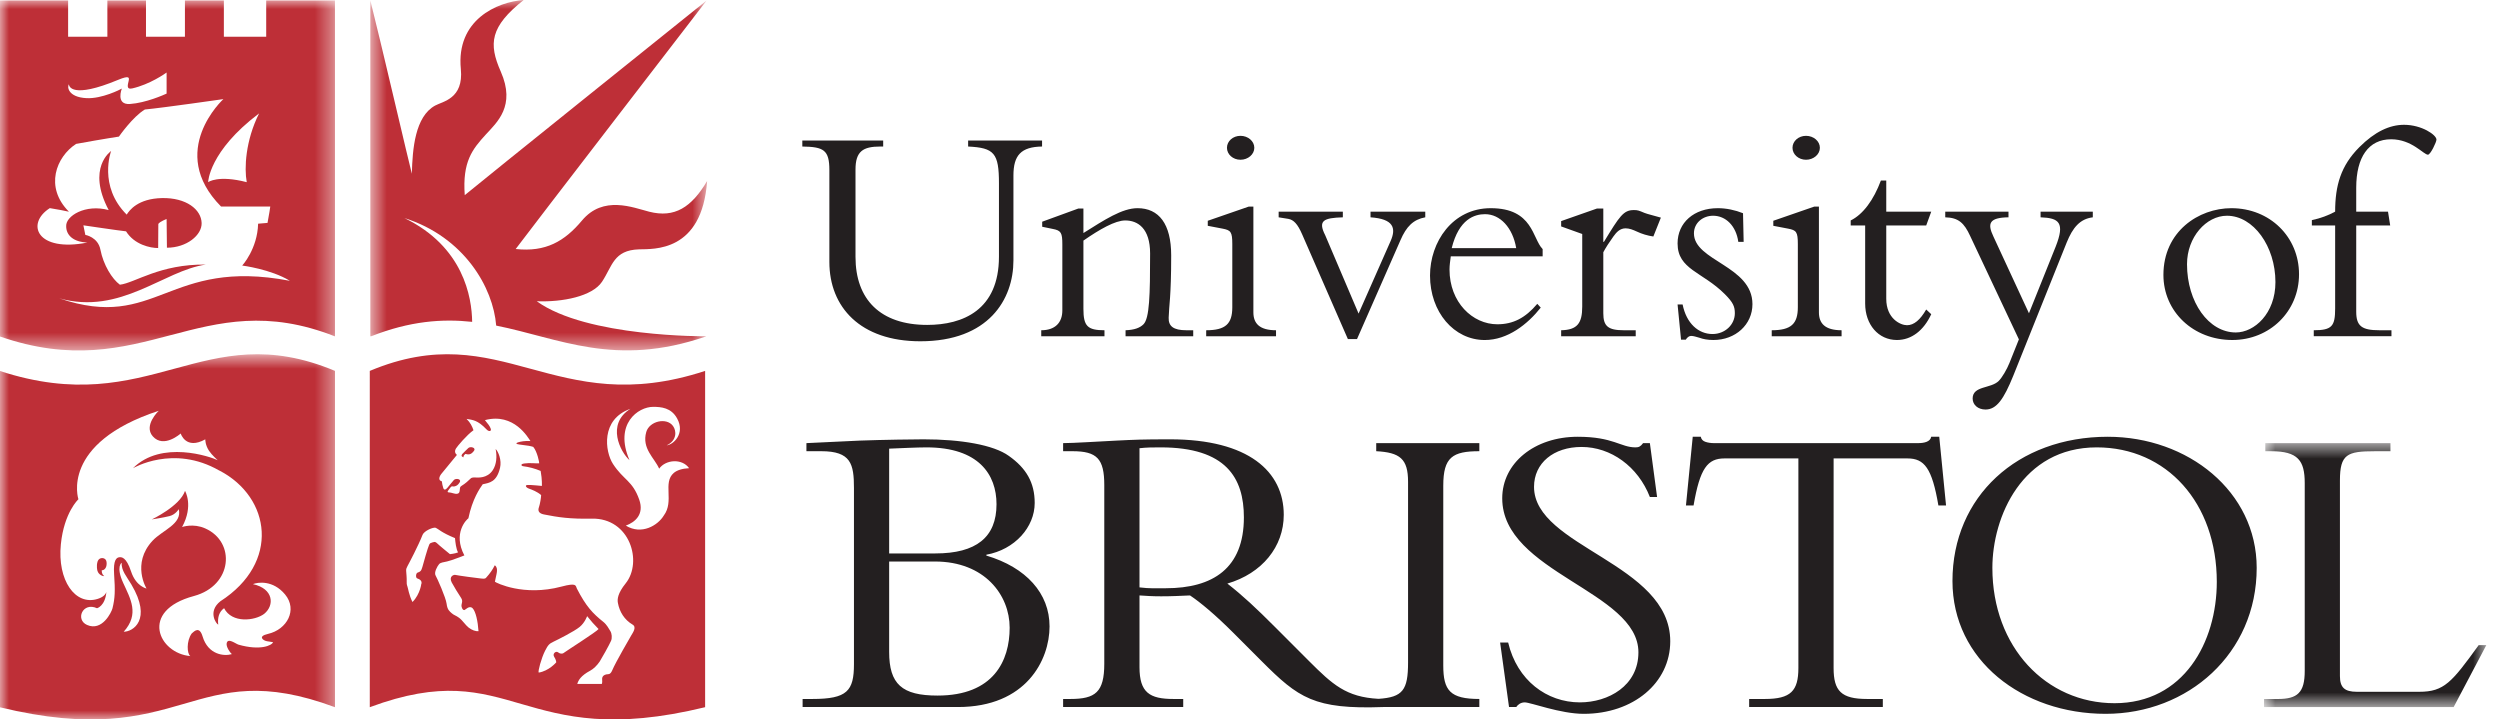
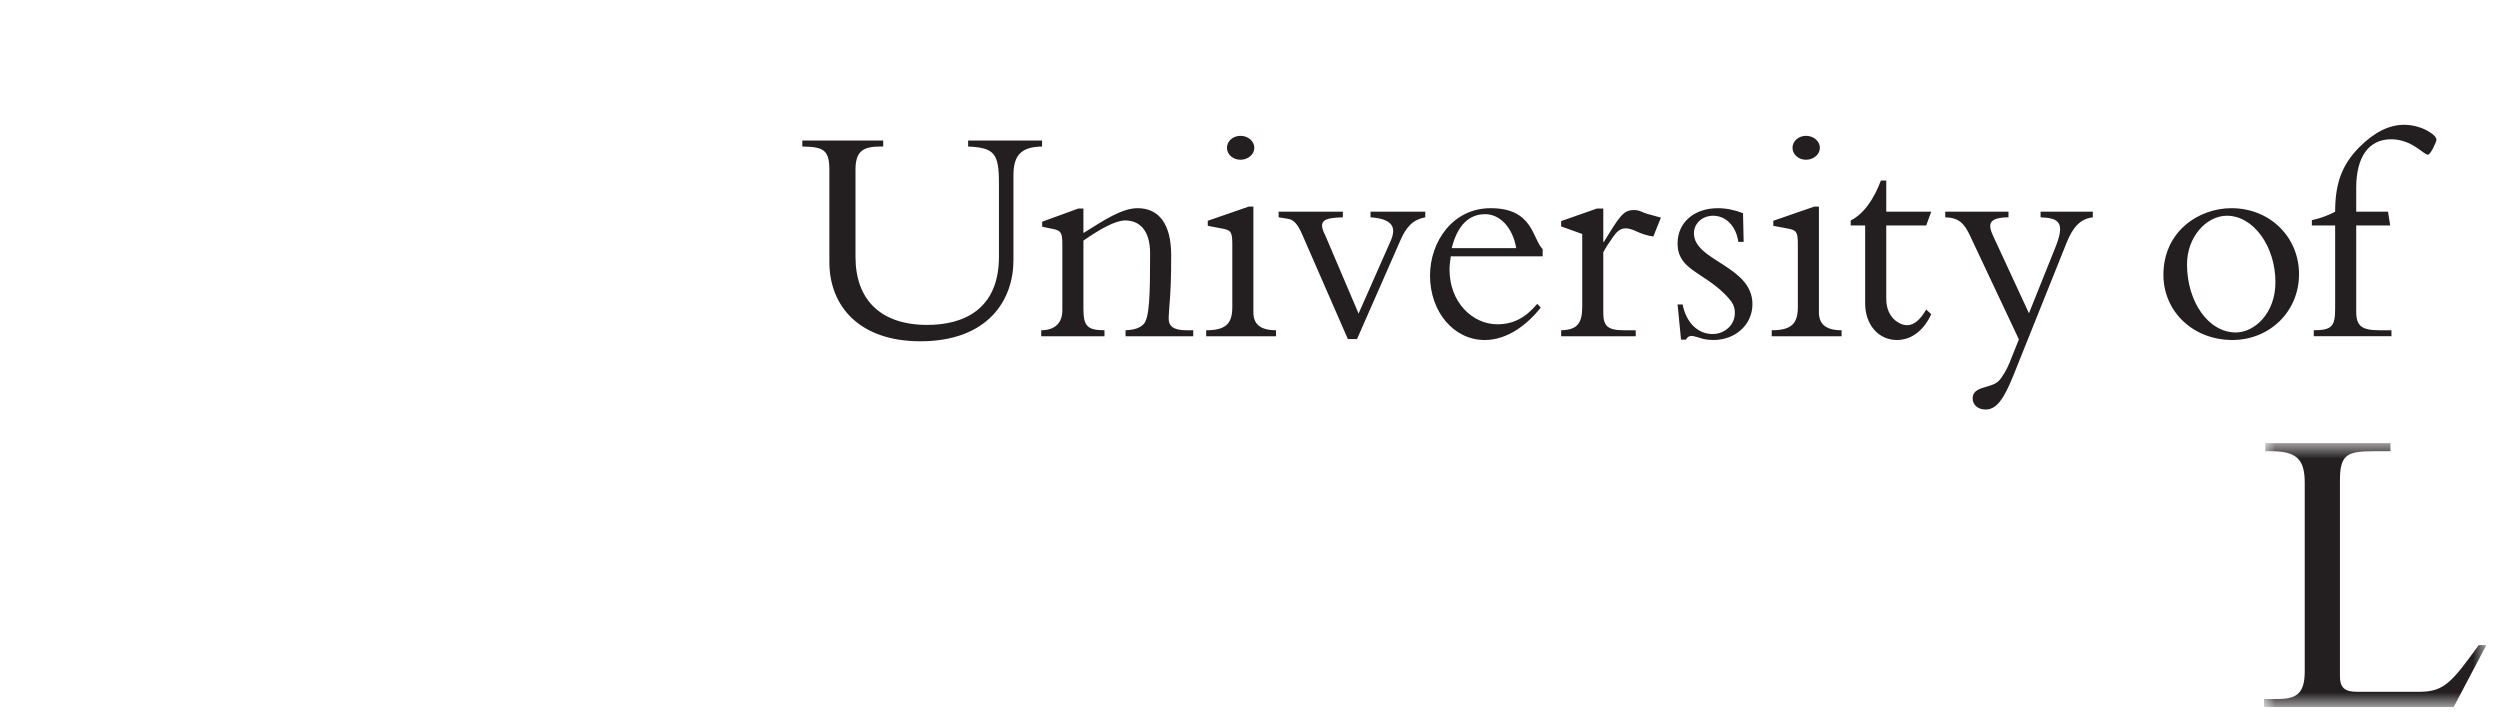
<svg xmlns="http://www.w3.org/2000/svg" width="139" height="40" viewBox="0 0 139 40" fill="none">
-   <path fill-rule="evenodd" clip-rule="evenodd" d="M49.437 31.22H51.985C54.745 31.22 56.137 33.084 56.137 34.9C56.137 36.74 55.241 38.674 52.127 38.674C50.145 38.674 49.437 38.037 49.437 36.244V31.22ZM47.48 36.928C47.48 38.416 47.102 38.863 45.169 38.863H44.625V39.311H53.259C57.057 39.311 58.355 36.693 58.355 34.829C58.355 32.99 57.057 31.55 54.841 30.89V30.842C56.421 30.559 57.529 29.309 57.529 27.965C57.529 26.832 57.057 26.029 56.09 25.347C55.241 24.733 53.424 24.426 51.349 24.426C50.9 24.426 49.107 24.449 47.809 24.497C47.126 24.521 45.498 24.615 44.837 24.638V25.087H45.663C47.314 25.087 47.48 25.794 47.48 27.138V36.928ZM49.437 24.945C50.027 24.921 50.995 24.874 51.513 24.874C54.415 24.874 55.406 26.384 55.406 28.035C55.406 29.875 54.274 30.771 52.009 30.771H49.437V24.945ZM64.819 32.706C64.276 32.706 63.922 32.729 63.356 32.659V24.921C63.78 24.874 64.087 24.874 64.535 24.874C68.171 24.874 69.16 26.573 69.16 28.766C69.16 31.597 67.44 32.706 64.819 32.706ZM82.251 25.087V24.638H76.518V25.087C77.838 25.157 78.288 25.511 78.288 26.785V36.835C78.288 38.367 77.996 38.767 76.646 38.855C74.846 38.76 74.082 38.054 72.791 36.764L70.929 34.9C69.822 33.791 69.114 33.13 68.241 32.447C70.175 31.881 71.377 30.394 71.377 28.625C71.377 26.219 69.42 24.426 65.055 24.426C63.52 24.426 63.049 24.449 62.082 24.497C61.115 24.544 59.675 24.638 59.109 24.638V25.087H59.629C60.997 25.087 61.398 25.511 61.398 26.974V36.905C61.398 38.486 60.902 38.863 59.511 38.863H59.109V39.311H65.787V38.863H65.243C63.922 38.863 63.356 38.509 63.356 37.094V33.106C63.734 33.13 64.04 33.155 64.559 33.155C65.197 33.155 65.574 33.13 66.165 33.106C66.731 33.484 67.558 34.168 68.595 35.206L70.151 36.764C72.191 38.805 73.061 39.45 76.903 39.311H82.251V38.863C80.623 38.863 80.246 38.391 80.246 36.999V26.998C80.246 25.417 80.765 25.087 82.251 25.087ZM83.854 35.726C84.35 37.825 86.001 39.052 87.841 39.052C89.422 39.052 91.096 38.132 91.096 36.269C91.096 32.871 83.524 31.834 83.524 27.706C83.524 25.747 85.317 24.284 87.724 24.284C89.704 24.284 90.106 24.874 90.932 24.874C91.12 24.874 91.214 24.827 91.356 24.638H91.733L92.134 27.634H91.733C91.073 25.936 89.563 24.851 87.935 24.851C86.378 24.851 85.292 25.747 85.292 27.068C85.292 30.417 92.866 31.316 92.866 35.655C92.866 37.967 90.813 39.689 88.053 39.689C86.756 39.689 85.105 39.052 84.775 39.052C84.562 39.052 84.397 39.169 84.303 39.311H83.902L83.407 35.726H83.854ZM101.948 37.142C101.948 38.416 102.372 38.863 103.811 38.863H104.685V39.311H97.253V38.863H98.127C99.566 38.863 99.99 38.416 99.99 37.142V25.488H95.885C94.942 25.488 94.517 26.029 94.162 28.105H93.739L94.116 24.284H94.564C94.589 24.426 94.683 24.521 94.824 24.567C94.965 24.615 95.131 24.638 95.296 24.638H106.643C106.973 24.638 107.327 24.567 107.375 24.284H107.822L108.2 28.105H107.775C107.421 26.029 106.997 25.488 106.053 25.488H101.949L101.948 37.142ZM125.472 31.574C125.472 27.328 121.651 24.284 117.192 24.284C112.168 24.284 108.557 27.61 108.557 32.304C108.557 36.717 112.451 39.689 117.074 39.689C121.651 39.689 125.472 36.339 125.472 31.574ZM123.254 32.352C123.254 35.701 121.415 39.098 117.57 39.098C113.771 39.098 110.776 35.985 110.776 31.574C110.776 28.743 112.426 24.874 116.578 24.874C120.471 24.874 123.254 27.965 123.254 32.352Z" fill="#231F20" />
  <mask id="mask0_261_912" style="mask-type:luminance" maskUnits="userSpaceOnUse" x="125" y="24" width="14" height="16">
    <path d="M138.24 24.64V39.312H125.879V24.64H138.24Z" fill="white" />
  </mask>
  <g mask="url(#mask0_261_912)">
    <path fill-rule="evenodd" clip-rule="evenodd" d="M136.424 39.312H125.879V38.864H126.657C127.742 38.864 128.143 38.51 128.143 37.307V26.857C128.143 25.607 127.766 25.088 126.28 25.088H125.95V24.64H132.909V25.088H132.035C130.503 25.088 130.1 25.253 130.1 26.715V37.59C130.1 38.227 130.361 38.464 131.045 38.464H134.512C135.904 38.464 136.328 37.921 137.816 35.869H138.24L136.424 39.312Z" fill="#231F20" />
  </g>
  <mask id="mask1_261_912" style="mask-type:luminance" maskUnits="userSpaceOnUse" x="20" y="0" width="20" height="20">
    <path d="M20.59 0H39.315V19.481H20.59V0Z" fill="white" />
  </mask>
  <g mask="url(#mask1_261_912)">
-     <path fill-rule="evenodd" clip-rule="evenodd" d="M26.252 17.895C26.235 16.522 25.769 13.715 22.484 12.123C25.82 13.182 27.424 16.001 27.588 18.103C31.09 18.801 34.198 20.449 39.244 18.709L39.261 18.698C39.261 18.698 32.621 18.759 29.845 16.75C31.279 16.804 32.929 16.479 33.471 15.667C34.047 14.803 34.107 13.909 35.527 13.864C36.325 13.838 39.032 14.04 39.316 10.066C38.45 11.527 37.512 12.132 36.095 11.771C35.191 11.54 33.541 10.849 32.361 12.258C31.387 13.421 30.341 14.026 28.672 13.845C29.34 12.944 39.289 0.027 39.289 0.027C39.289 0.027 26.543 10.256 25.84 10.851C25.704 8.984 26.264 8.298 27.012 7.478C27.625 6.806 28.69 5.897 27.842 3.978C27.157 2.426 27.247 1.488 29.114 0C27.625 0.108 25.354 1.109 25.623 3.842C25.785 5.493 24.616 5.636 24.188 5.872C23.079 6.485 22.934 8.271 22.899 9.66C22.773 9.209 21.158 2.268 20.59 0.022C20.59 0.023 20.59 18.698 20.59 18.698H20.633C22.796 17.846 24.595 17.716 26.252 17.895Z" fill="#BE2F37" />
-   </g>
+     </g>
  <path fill-rule="evenodd" clip-rule="evenodd" d="M57.939 7.815V8.147C56.767 8.164 56.347 8.637 56.347 9.756V14.479C56.347 16.648 54.965 18.975 51.169 18.975C47.828 18.975 46.113 17.068 46.113 14.566V9.459C46.113 8.339 45.799 8.164 44.609 8.147V7.814H49.105V8.147H48.947C47.986 8.147 47.566 8.409 47.566 9.424V14.287C47.566 16.648 48.947 18.065 51.554 18.065C53.531 18.065 55.542 17.243 55.542 14.269V10.194C55.542 8.514 55.28 8.217 53.828 8.147V7.815H57.939ZM60.238 17.173C60.238 18.135 60.465 18.362 61.409 18.362V18.695H57.893V18.362C58.663 18.362 59.066 17.942 59.066 17.26V13.587C59.066 12.94 58.995 12.817 58.541 12.73L57.946 12.607V12.327L59.958 11.593H60.238V12.957C61.409 12.223 62.389 11.575 63.246 11.575C64.436 11.575 65.118 12.45 65.118 14.199C65.118 16.526 64.996 16.98 64.978 17.663C64.961 18.135 65.241 18.362 65.958 18.362H66.343V18.695H62.581V18.362C63.089 18.344 63.386 18.222 63.578 18.03C63.911 17.698 63.946 16.42 63.946 14.094C63.946 12.695 63.264 12.257 62.564 12.257C62.004 12.257 61.147 12.747 60.238 13.377V17.173ZM68.971 7.552C69.39 7.552 69.74 7.849 69.74 8.217C69.74 8.584 69.39 8.882 68.971 8.882C68.551 8.882 68.219 8.584 68.219 8.217C68.219 7.849 68.551 7.552 68.971 7.552ZM69.688 17.365C69.688 17.977 70.021 18.362 70.947 18.362V18.695H67.064V18.362C68.132 18.362 68.516 18.013 68.516 17.085V13.57C68.516 12.887 68.429 12.8 67.974 12.712L67.152 12.555V12.275L69.426 11.488H69.688V17.365M74.942 18.852L72.406 13.045C72.143 12.432 71.916 12.223 71.636 12.17L71.093 12.083V11.768H74.662V12.083C73.595 12.117 73.263 12.257 73.682 13.08L75.537 17.435L77.321 13.395C77.636 12.677 77.479 12.17 76.201 12.083V11.768H79.245V12.082C78.581 12.205 78.195 12.589 77.864 13.359L75.45 18.852L74.942 18.852ZM85.771 14.252V13.849C85.194 13.272 85.246 11.575 82.885 11.575C80.75 11.575 79.509 13.464 79.509 15.319C79.509 17.348 80.838 18.905 82.552 18.905C83.829 18.905 84.931 18.03 85.666 17.103L85.473 16.893C84.809 17.68 84.127 18.03 83.252 18.03C81.87 18.03 80.593 16.805 80.593 14.986C80.593 14.759 80.628 14.514 80.663 14.252H85.771ZM80.715 13.796C81.118 12.17 81.993 11.908 82.57 11.908C83.409 11.908 84.109 12.66 84.301 13.796H80.715ZM89.144 17.418C89.144 18.135 89.407 18.362 90.281 18.362H90.946V18.695H86.8V18.362C87.692 18.344 87.972 17.977 87.972 17.05V13.01L86.8 12.589V12.293L88.794 11.593H89.144V13.447H89.179C90.053 12.013 90.264 11.68 90.841 11.68C91.051 11.68 91.103 11.698 91.436 11.838C91.61 11.908 91.926 11.977 92.345 12.1L91.926 13.149C91.604 13.103 91.292 13.009 90.999 12.87C90.806 12.782 90.596 12.695 90.386 12.695C90.071 12.695 89.879 12.905 89.704 13.149C89.477 13.464 89.284 13.762 89.144 14.024V17.418ZM93.553 16.928C93.763 17.977 94.428 18.572 95.216 18.572C95.915 18.572 96.457 18.047 96.457 17.418C96.457 17.05 96.37 16.823 95.897 16.351C94.655 15.109 93.273 14.986 93.273 13.534C93.273 12.38 94.183 11.575 95.512 11.575C95.985 11.575 96.475 11.68 96.912 11.855L96.947 13.447H96.65C96.527 12.555 95.949 11.995 95.25 11.995C94.672 11.995 94.183 12.397 94.183 12.975C94.183 14.514 97.436 14.776 97.436 16.91C97.436 18.047 96.492 18.904 95.268 18.904C94.936 18.904 94.69 18.852 94.498 18.782C94.305 18.73 94.166 18.677 94.026 18.677C93.921 18.677 93.816 18.747 93.728 18.887H93.466L93.273 16.928H93.553ZM100.415 7.552C100.835 7.552 101.185 7.849 101.185 8.217C101.185 8.584 100.835 8.882 100.415 8.882C99.996 8.882 99.663 8.584 99.663 8.217C99.663 7.849 99.996 7.552 100.415 7.552ZM101.132 17.365C101.132 17.977 101.465 18.362 102.392 18.362V18.695H98.508V18.362C99.576 18.362 99.96 18.013 99.96 17.085V13.57C99.96 12.887 99.873 12.8 99.418 12.712L98.596 12.555V12.275L100.87 11.488H101.132V17.365ZM107.377 11.768L107.097 12.537H104.876V16.613C104.876 17.715 105.663 18.082 106.03 18.082C106.415 18.082 106.765 17.785 107.097 17.208L107.377 17.47C106.957 18.38 106.275 18.904 105.47 18.904C104.438 18.904 103.703 18.047 103.703 16.876V12.537H102.899V12.257C103.581 11.925 104.176 11.12 104.578 10.036H104.876V11.768H107.377ZM114.297 13.709C114.821 12.38 114.489 12.117 113.456 12.083V11.768H116.36V12.083C115.643 12.17 115.241 12.66 114.909 13.482L111.935 20.899C111.41 22.193 111.008 22.77 110.396 22.77C109.976 22.77 109.679 22.508 109.679 22.158C109.679 21.441 110.693 21.616 111.13 21.179C111.322 20.986 111.585 20.531 111.725 20.182L112.25 18.869L109.538 13.114C109.207 12.397 108.891 12.1 108.156 12.083V11.768H111.672V12.082C110.605 12.1 110.483 12.415 110.833 13.149L112.81 17.418L114.297 13.709ZM120.286 15.284C120.286 17.33 121.948 18.904 124.117 18.904C126.199 18.904 127.826 17.313 127.826 15.249C127.826 13.167 126.199 11.575 124.065 11.575C122.245 11.575 120.286 12.87 120.286 15.284ZM121.598 14.689C121.598 13.184 122.665 11.995 123.819 11.995C125.289 11.995 126.514 13.692 126.514 15.686C126.514 17.435 125.342 18.485 124.309 18.485C122.805 18.485 121.598 16.805 121.598 14.689Z" fill="#231F20" />
  <path fill-rule="evenodd" clip-rule="evenodd" d="M132.895 12.537H131.006V17.33C131.006 18.135 131.32 18.362 132.3 18.362H132.965V18.694H128.645V18.362C129.659 18.362 129.834 18.135 129.834 17.155V12.537H128.539V12.239C129.029 12.135 129.449 11.977 129.834 11.768C129.834 10.316 130.149 9.213 131.181 8.181C132.038 7.324 132.86 6.939 133.665 6.939C134.644 6.939 135.467 7.499 135.467 7.762C135.467 7.902 135.134 8.601 134.994 8.601C134.749 8.601 134.102 7.744 132.947 7.744C131.688 7.744 131.006 8.741 131.006 10.438V11.768H132.773L132.895 12.537Z" fill="#231F20" />
  <mask id="mask2_261_912" style="mask-type:luminance" maskUnits="userSpaceOnUse" x="0" y="0" width="19" height="20">
-     <path d="M0 19.487V0.027H18.63V19.486L0 19.487Z" fill="white" />
-   </mask>
+     </mask>
  <g mask="url(#mask2_261_912)">
    <path fill-rule="evenodd" clip-rule="evenodd" d="M13.719 10.129C13.575 9.353 13.647 7.82 14.405 6.305C11.608 8.415 11.572 10.129 11.572 10.129C11.572 10.129 12.114 9.714 13.719 10.129ZM12.42 5.511C12.42 5.511 9.029 5.998 8.055 6.088C7.383 6.485 6.612 7.595 6.612 7.595C6.612 7.595 5.818 7.712 4.23 8.001C3.126 8.721 2.462 10.399 3.833 11.771C3.4 11.68 3.4 11.68 2.769 11.572C1.416 12.438 2.047 14.044 4.861 13.485C4.068 13.457 3.671 13.07 3.68 12.564C3.662 12.014 4.735 11.329 6.043 11.68C4.798 9.326 6.178 8.397 6.178 8.397C6.178 8.397 5.448 10.341 7.045 11.933C7.189 11.698 7.667 11.04 9.011 11.013C10.35 10.986 11.191 11.644 11.211 12.402C11.23 13.07 10.382 13.773 9.281 13.773L9.263 12.178C9.263 12.178 8.905 12.307 8.803 12.449C8.805 12.522 8.794 13.791 8.794 13.791C8.361 13.791 7.478 13.611 7.008 12.862C6.647 12.826 4.636 12.528 4.636 12.528L4.744 13.06C4.744 13.06 5.448 13.178 5.583 13.881C5.747 14.732 6.233 15.514 6.666 15.83C7.504 15.73 8.893 14.675 11.446 14.711C9.101 15.036 6.72 17.543 3.292 16.587C8.74 18.445 9.299 14.314 16.119 15.613C15.054 14.964 13.467 14.765 13.467 14.765C13.467 14.765 14.314 13.845 14.351 12.438C14.459 12.431 14.603 12.42 14.874 12.393C14.964 11.942 15.027 11.484 15.027 11.484C15.027 11.484 13.539 11.482 12.29 11.482C9.25 8.406 12.42 5.511 12.42 5.511ZM4.807 5.457C5.664 5.502 6.706 4.969 6.774 4.924C6.774 4.924 6.413 5.836 7.225 5.782C8.106 5.723 9.12 5.271 9.263 5.204V4.032C9.185 4.089 8.326 4.696 7.351 4.916C6.995 4.996 7.117 4.681 7.153 4.501C7.189 4.32 7.213 4.173 6.575 4.437C3.968 5.52 3.833 4.78 3.833 4.69C3.725 4.816 3.771 5.402 4.807 5.457ZM18.625 0.027V18.703C11.111 15.745 7.981 21.482 -0.02 18.703V0.027H3.787V2.043H5.97L5.97 0.027H8.117L8.117 2.044L10.282 2.043V0.027H12.447V2.043L14.801 2.044V0.027H18.625Z" fill="#BE2F37" />
  </g>
-   <path fill-rule="evenodd" clip-rule="evenodd" d="M25.793 25.427C25.793 25.427 25.704 25.383 25.873 25.241C25.894 25.224 25.927 25.263 26.026 25.264C26.158 25.265 26.228 25.22 26.338 25.087C26.504 24.886 26.157 24.808 26.045 24.905C25.921 25.011 25.832 25.121 25.727 25.218C25.727 25.218 25.548 25.376 25.793 25.427ZM32.225 34.861C31.927 35.105 31.007 35.569 30.777 35.677C30.547 35.786 30.474 35.851 30.304 36.187C30.096 36.598 29.898 37.342 29.952 37.396C30.52 37.306 30.926 36.828 30.926 36.828C30.926 36.828 30.935 36.711 30.809 36.511C30.704 36.347 30.908 36.169 31.034 36.273C31.13 36.352 31.264 36.368 31.346 36.3C31.427 36.232 33.199 35.105 33.28 34.974C33.054 34.748 32.841 34.509 32.644 34.257C32.644 34.257 32.523 34.618 32.225 34.861ZM25.298 29.919C24.54 29.611 24.37 29.407 24.229 29.346C24.102 29.292 23.581 29.514 23.494 29.738C23.259 30.342 22.736 31.33 22.659 31.47C22.618 31.545 22.573 31.632 22.582 31.732C22.592 31.83 22.621 32.218 22.612 32.308C22.603 32.399 22.616 32.517 22.652 32.606C22.688 32.697 22.736 33.084 22.934 33.472C23.376 33.03 23.441 32.378 23.412 32.507C23.412 32.51 23.552 32.268 23.2 32.16C23.1 32.129 23.115 31.868 23.223 31.835C23.354 31.795 23.421 31.758 23.485 31.524C23.548 31.289 23.786 30.447 23.863 30.284C23.875 30.259 23.897 30.217 23.941 30.196C24.01 30.166 24.082 30.144 24.157 30.132C24.19 30.127 24.253 30.163 24.273 30.182C24.393 30.304 25.018 30.811 25.018 30.811C25.018 30.811 25.298 30.784 25.469 30.712C25.36 30.541 25.316 30.125 25.298 29.919ZM24.533 26.355C24.533 26.355 24.269 26.68 24.567 26.762C24.574 26.856 24.611 27.043 24.648 27.14C24.698 27.271 24.783 27.228 24.878 27.12C24.973 27.012 25.125 26.806 25.237 26.687C25.338 26.579 25.691 26.618 25.548 26.835C25.453 26.98 25.379 27.019 25.257 27.046C25.161 27.067 25.132 26.984 25.027 27.127C24.917 27.276 24.799 27.381 24.993 27.381C25.095 27.381 25.287 27.475 25.416 27.455C25.537 27.436 25.55 27.357 25.564 27.248C25.577 27.136 25.555 27.07 25.681 27C25.843 26.91 26.082 26.694 26.155 26.617C26.238 26.529 26.344 26.549 26.452 26.549C26.56 26.549 27.083 26.613 27.395 26.146C27.614 25.817 27.638 25.368 27.557 24.962C27.706 25.111 27.906 25.579 27.801 26.017C27.613 26.798 27.229 26.842 26.84 26.924C26.678 27.153 26.263 27.744 26.042 28.818C25.947 28.881 25.162 29.639 25.819 30.882C25.649 30.937 25.151 31.151 24.856 31.217C24.657 31.263 24.491 31.273 24.412 31.368C24.321 31.476 24.114 31.829 24.222 32.004C24.299 32.129 24.79 33.228 24.831 33.567C24.872 33.905 24.994 33.985 25.115 34.095C25.25 34.216 25.338 34.209 25.528 34.352C25.719 34.495 25.878 34.754 26.055 34.893C26.245 35.042 26.457 35.109 26.605 35.095C26.569 34.546 26.452 34.005 26.281 33.824C26.103 33.636 25.879 33.905 25.825 33.919C25.771 33.932 25.696 33.88 25.663 33.729C25.629 33.573 25.771 33.445 25.636 33.242C25.451 32.963 25.277 32.676 25.115 32.383C24.939 32.039 25.238 31.946 25.311 31.964C25.487 32.004 26.542 32.146 26.705 32.16C26.867 32.173 26.957 32.201 27.03 32.119C27.253 31.869 27.381 31.686 27.51 31.429C27.747 31.605 27.584 31.943 27.517 32.344C27.584 32.403 29.113 33.175 31.215 32.615C32.092 32.382 31.993 32.566 32.076 32.728C32.586 33.716 32.947 34.098 33.551 34.582C33.731 34.726 33.858 34.96 33.939 35.095C34.02 35.231 34.041 35.472 33.975 35.628C33.894 35.822 33.424 36.664 33.343 36.782C33.19 37.008 32.99 37.197 32.82 37.287C32.288 37.572 32.155 37.827 32.097 38.025H33.463C33.463 38.025 33.495 37.954 33.479 37.783C33.456 37.545 33.673 37.505 33.74 37.491C33.808 37.477 33.93 37.531 34.038 37.274C34.242 36.791 35.035 35.443 35.102 35.321C35.17 35.199 35.418 34.874 35.175 34.73C34.714 34.46 34.444 34.015 34.354 33.517C34.318 33.319 34.339 32.992 34.787 32.435C35.743 31.244 35.03 28.791 32.902 28.836C31.695 28.862 31.023 28.759 30.236 28.602C29.948 28.543 29.899 28.389 29.961 28.213C30.024 28.033 30.085 27.675 30.087 27.528C29.88 27.339 29.564 27.221 29.411 27.168C29.246 27.109 29.163 26.977 29.33 26.965C29.496 26.951 30.128 27.018 30.128 27.018C30.128 27.018 30.15 26.68 30.06 26.184C29.749 26.052 29.421 25.964 29.086 25.922C28.991 25.911 28.908 25.804 29.149 25.77C29.465 25.724 29.753 25.774 29.979 25.76C29.993 25.733 29.871 25.102 29.648 24.847C29.492 24.8 29.41 24.778 28.87 24.714C28.68 24.691 28.671 24.637 28.797 24.596C28.944 24.55 29.188 24.502 29.492 24.522C29.375 24.36 28.59 22.928 26.962 23.359C27.144 23.582 27.232 23.686 27.286 23.839C27.335 23.977 27.19 24.02 27.057 23.88C26.542 23.338 26.272 23.352 25.94 23.291C26.157 23.501 26.252 23.711 26.326 23.92C25.954 24.184 25.426 24.813 25.352 24.935C25.21 25.167 25.406 25.291 25.406 25.291L24.533 26.355ZM35.053 22.73C33.389 23.311 33.634 25.105 34.083 25.797C34.669 26.698 35.166 26.716 35.54 27.776C35.832 28.603 35.31 29.034 34.796 29.224C35.675 29.765 36.582 29.206 36.906 28.665C37.504 27.868 36.827 26.833 37.466 26.292C37.637 26.148 37.926 26.049 38.314 26.031C37.925 25.481 37.015 25.544 36.649 26.058C36.392 25.463 35.671 24.942 35.932 24.019C36.104 23.415 37.06 23.19 37.42 23.686C37.618 23.957 37.646 24.488 37.069 24.759C37.43 24.732 38.115 24.11 37.646 23.262C37.317 22.666 36.762 22.621 36.311 22.621C35.49 22.621 34.129 23.56 34.999 25.584C34.498 25.138 33.686 23.582 35.053 22.73ZM39.205 20.622V39.32C28.868 41.837 28.57 36.343 20.56 39.32C20.561 39.563 20.556 20.62 20.56 20.622C27.92 17.537 30.789 23.381 39.205 20.622Z" fill="#BE2F37" />
  <mask id="mask3_261_912" style="mask-type:luminance" maskUnits="userSpaceOnUse" x="0" y="19" width="19" height="22">
    <path d="M0 19.696V40.002H18.631V19.696H0Z" fill="white" />
  </mask>
  <g mask="url(#mask3_261_912)">
-     <path fill-rule="evenodd" clip-rule="evenodd" d="M6.763 31.29C6.763 31.29 6.436 31.503 6.846 32.402C7.255 33.3 7.764 34.137 6.879 35.124C7.38 35.13 8.476 34.468 7.304 32.496C7.034 32.041 6.743 31.727 6.763 31.29ZM5.654 31.713C5.925 31.695 5.96 31.363 5.911 31.189C5.853 30.982 5.509 30.957 5.426 31.219C5.344 31.479 5.416 31.731 5.416 31.731C5.484 31.981 5.765 32.053 5.79 32.027C5.633 31.887 5.675 31.807 5.654 31.713ZM5.915 32.907C5.849 33.701 5.394 33.818 5.394 33.818C4.599 33.453 4.173 34.453 4.84 34.747C5.685 35.121 6.202 34.029 6.253 33.827C6.395 33.254 6.409 32.849 6.344 31.919C6.29 31.127 6.486 31.007 6.616 30.986C6.746 30.963 7.018 30.953 7.29 31.779C7.561 32.604 8.147 32.723 8.147 32.723C8.147 32.723 7.299 31.343 8.479 30.068C9.027 29.476 10.146 29.139 9.939 28.309C9.939 28.309 9.766 28.607 9.429 28.694C9.093 28.78 8.441 28.879 8.441 28.879C8.441 28.879 10.005 28.14 10.287 27.293C10.287 27.293 10.776 28.107 10.124 29.302C10.124 29.302 10.745 29.08 11.413 29.381C13.115 30.136 12.935 32.56 10.781 33.139C7.715 33.961 8.828 36.332 10.584 36.478C10.395 36.358 10.353 35.643 10.661 35.219C10.815 35.082 11.09 34.805 11.264 35.387C11.573 36.414 12.472 36.498 12.89 36.369C12.78 36.277 12.575 35.964 12.601 35.784C12.652 35.425 13.101 35.798 13.264 35.844C14.472 36.187 15.114 35.888 15.182 35.707C14.913 35.651 14.96 35.682 14.789 35.639C14.629 35.598 14.319 35.378 14.9 35.245C15.966 35.001 16.553 33.9 15.851 33.053C15.18 32.243 14.335 32.367 14.061 32.478C15.217 32.728 15.275 33.658 14.686 34.132C14.172 34.517 12.896 34.671 12.459 33.815C12.183 34.014 12.087 34.333 12.134 34.731C12.018 34.688 11.534 33.999 12.254 33.43C15.589 31.279 15.051 27.665 12.228 26.178L12.193 26.163C9.632 24.692 7.391 26.035 7.391 26.035C8.975 24.449 11.711 25.392 12.105 25.589C12.105 25.589 11.79 25.315 11.622 25.064C11.405 24.738 11.414 24.427 11.414 24.427C10.328 25.034 10.047 24.102 10.047 24.102C10.047 24.102 9.106 24.95 8.496 24.261C7.962 23.657 8.826 22.839 8.826 22.839C3.316 24.647 4.36 27.759 4.36 27.759C4.36 27.759 3.562 28.491 3.384 30.258C3.181 32.264 4.18 33.691 5.429 33.299C5.715 33.209 5.857 33.073 5.912 32.922L5.915 32.907ZM18.626 20.622C18.629 20.621 18.624 39.563 18.626 39.321C10.615 36.344 10.318 41.837 -0.02 39.321V20.622C8.396 23.382 11.265 17.538 18.626 20.622Z" fill="#BE2F37" />
-   </g>
+     </g>
</svg>